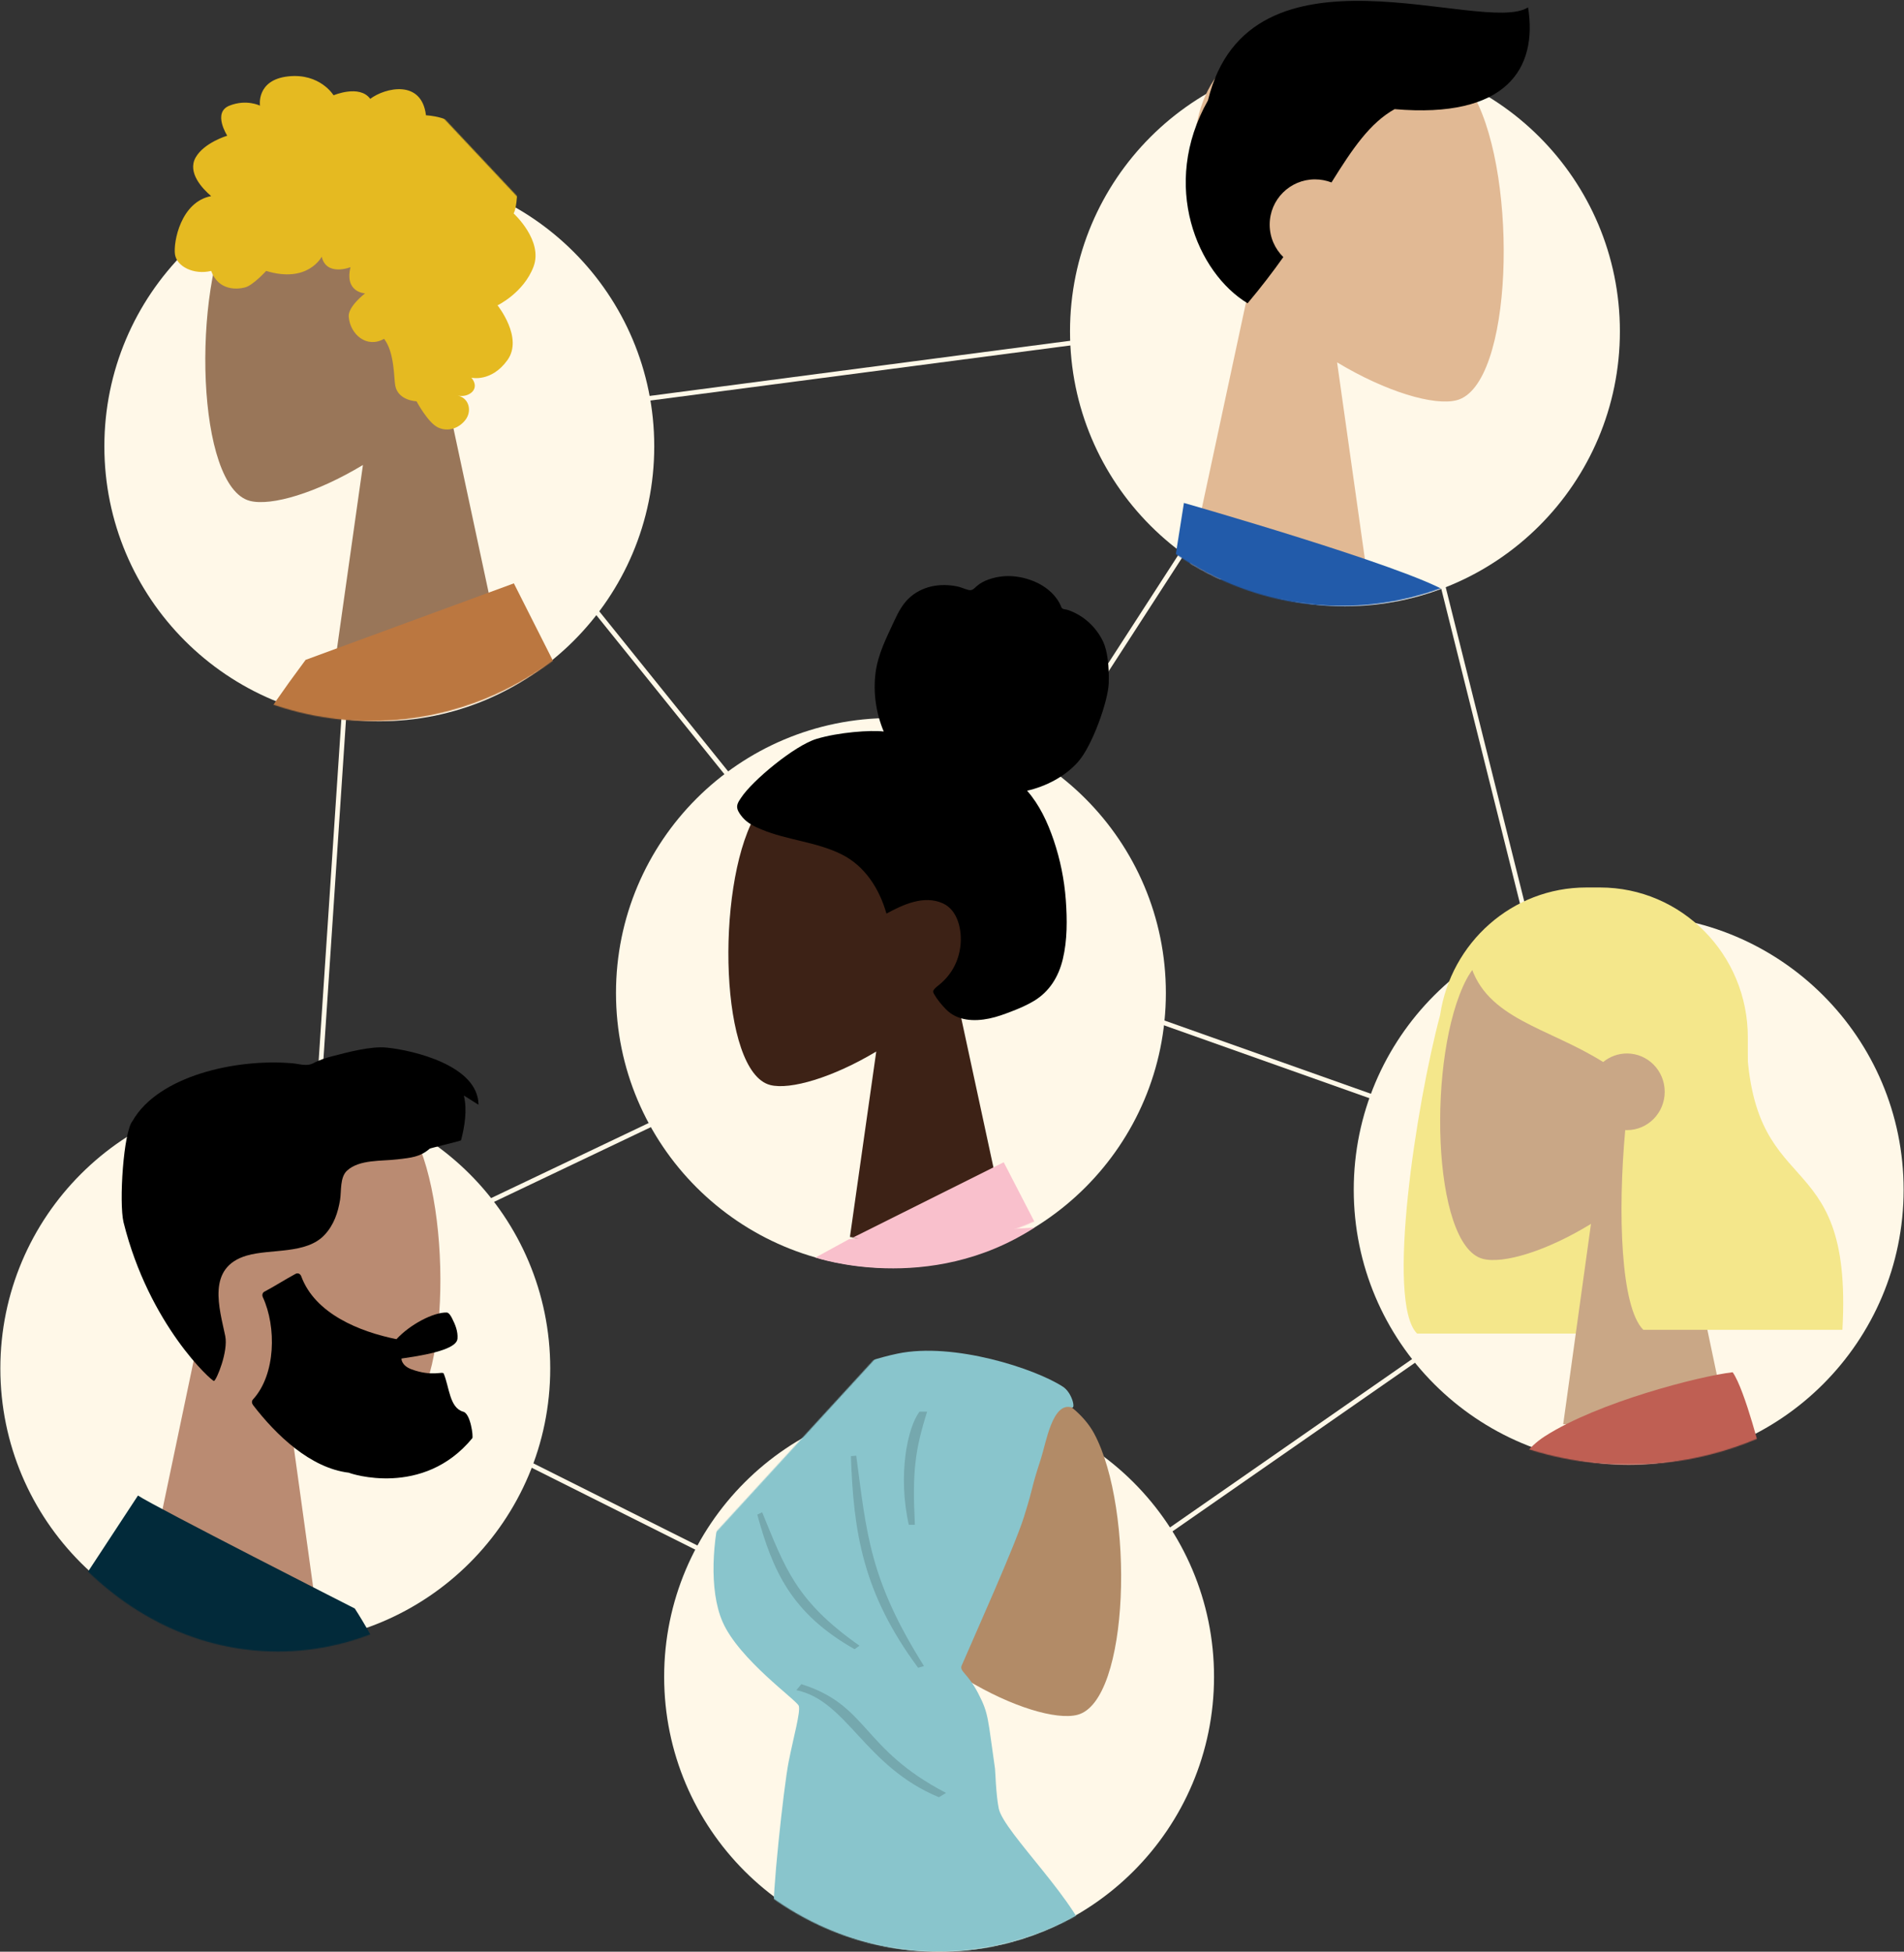
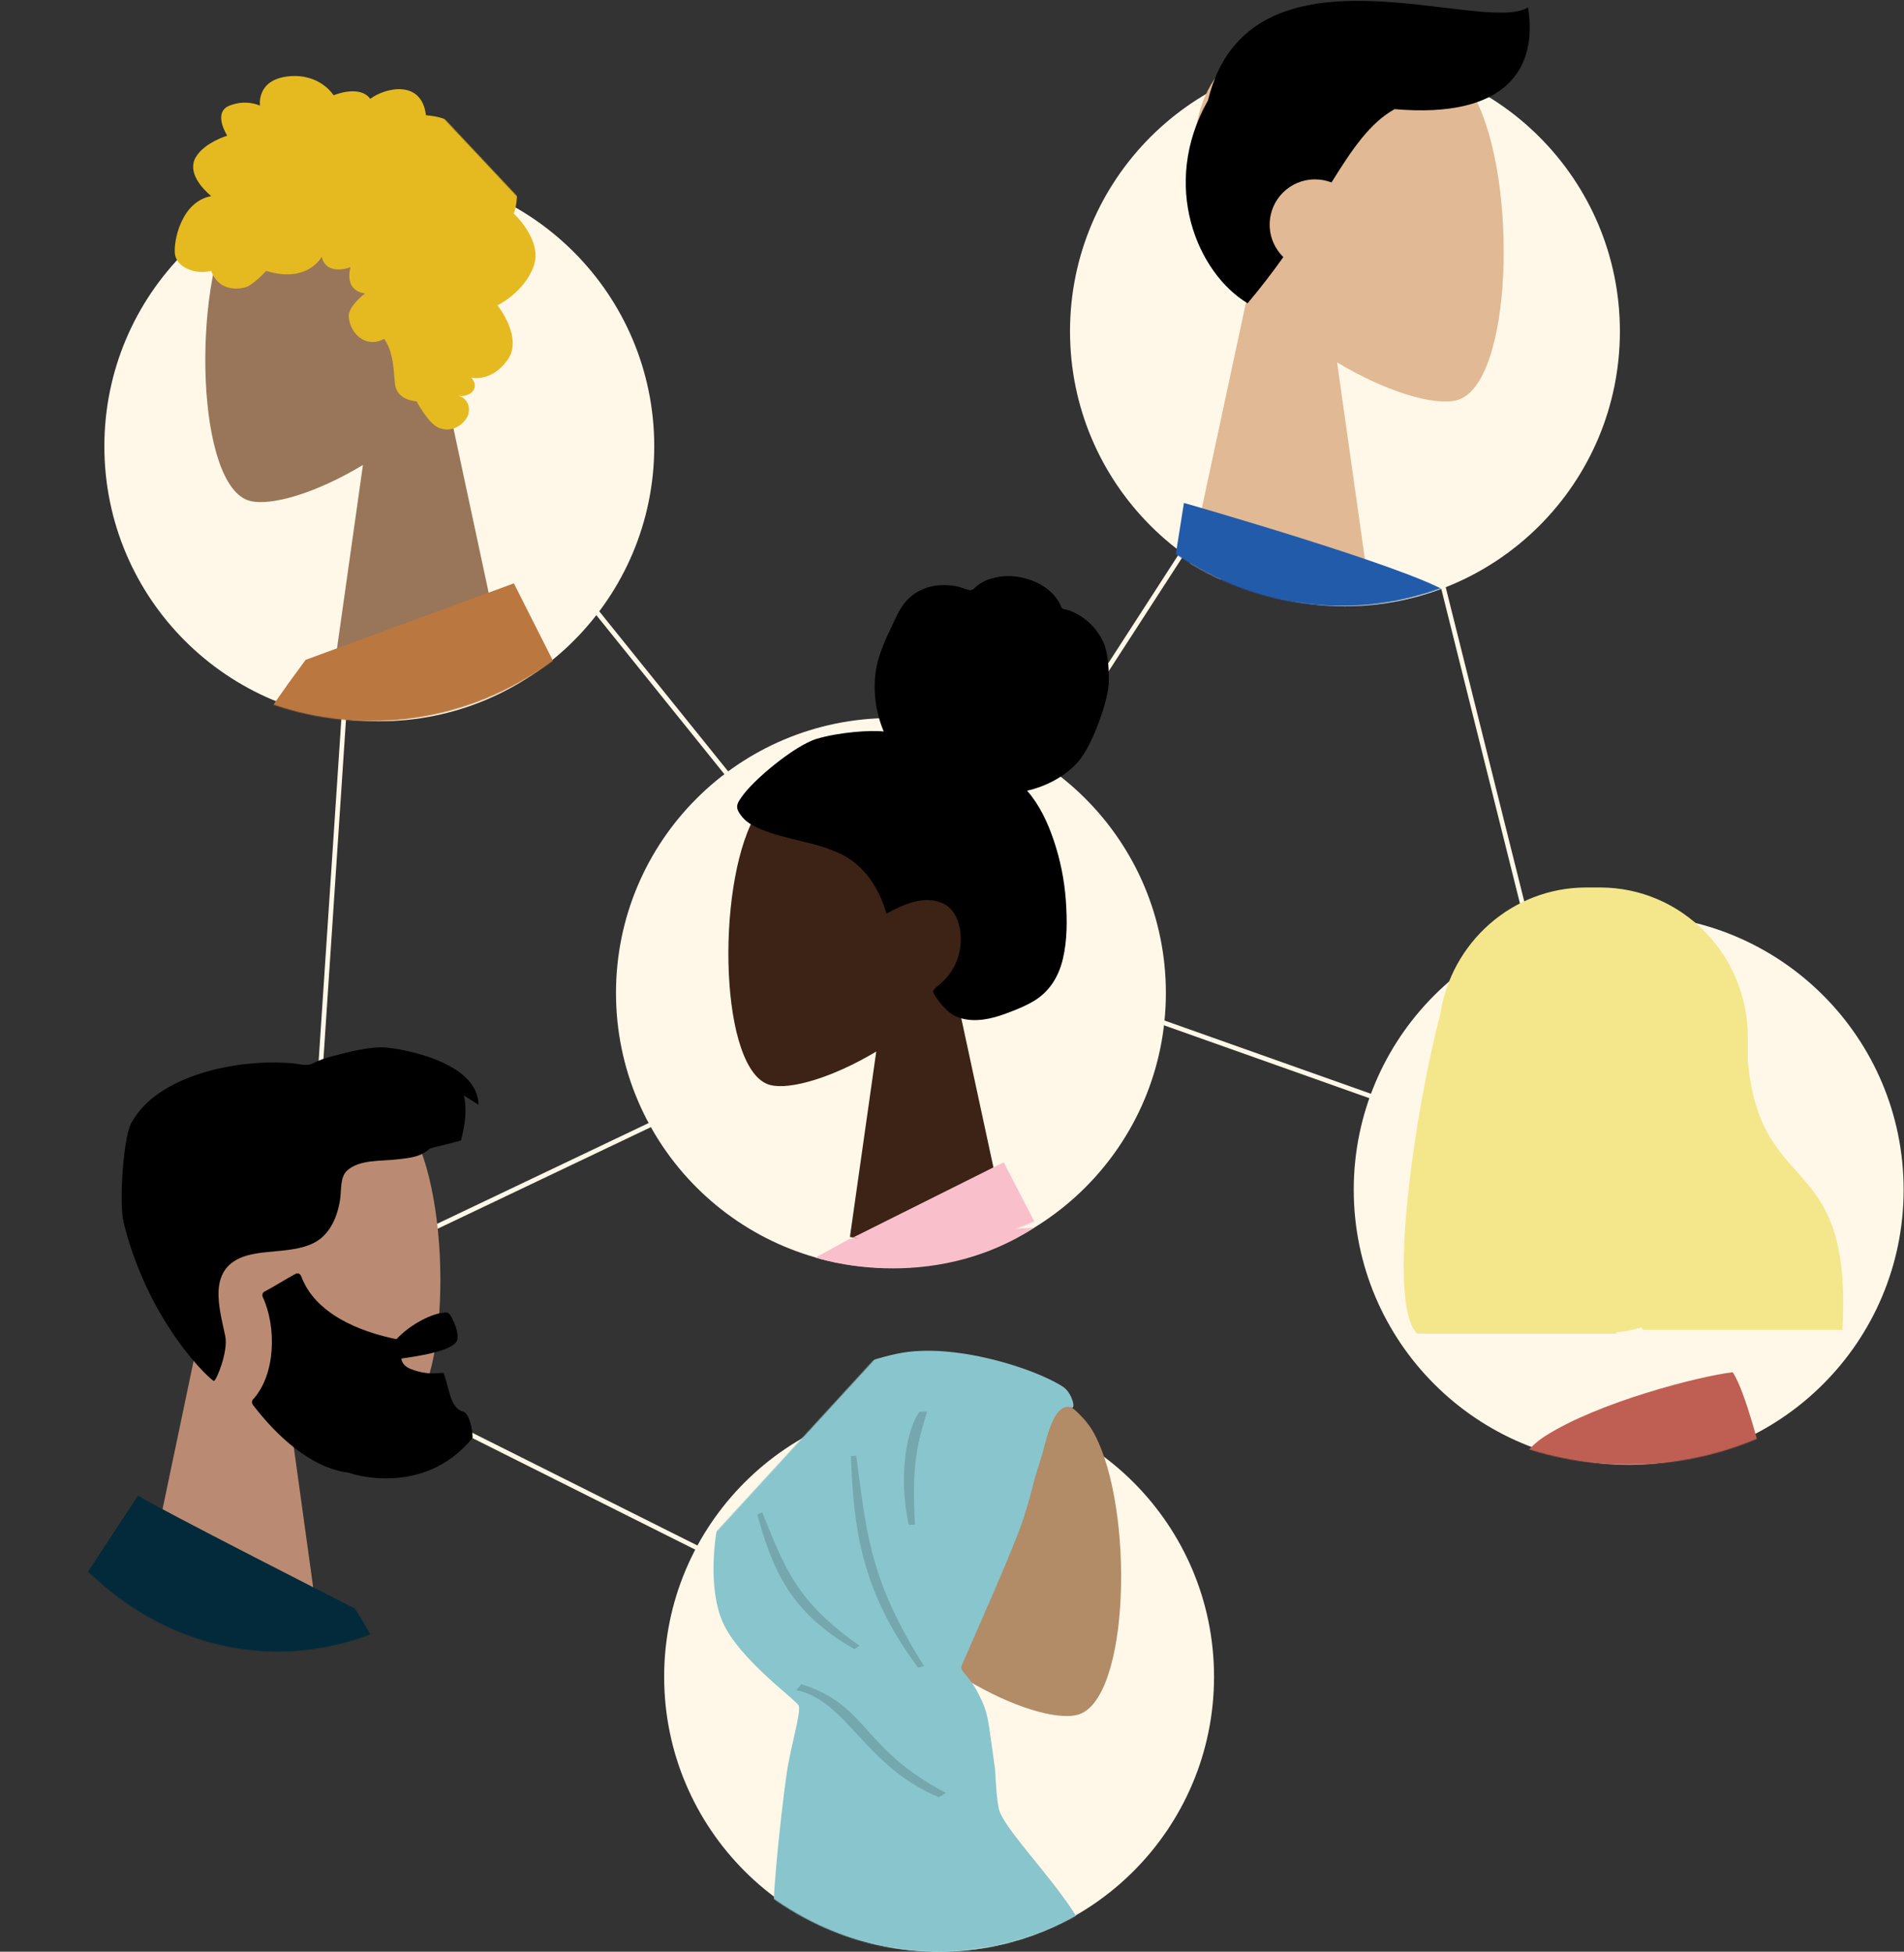
<svg xmlns="http://www.w3.org/2000/svg" xmlns:xlink="http://www.w3.org/1999/xlink" width="2036px" height="2087px" viewBox="0 0 2036 2087">
  <rect x="0" y="0" width="2036" height="2087" fill="#333333" stroke="none" />
  <title>Illustration-CC</title>
  <desc>Created with Sketch.</desc>
  <defs>
    <path d="M341.2,0.159 C152.761,0.159 0,162.903 0,363.659 L0,363.659 C0,564.413 152.761,727.159 341.2,727.159 L341.2,727.159 C529.64,727.159 682.4,564.413 682.4,363.659 L682.4,363.659 C682.4,162.903 529.64,0.159 341.2,0.159 Z" id="path-1" />
    <path d="M341.2,0.159 C152.761,0.159 0,162.903 0,363.659 L0,363.659 C0,564.413 152.761,727.159 341.2,727.159 L341.2,727.159 C529.64,727.159 682.4,564.413 682.4,363.659 L682.4,363.659" id="path-3" />
    <path d="M341.2,0.159 C152.761,0.159 0,162.903 0,363.659 L0,363.659 C0,564.413 152.761,727.159 341.2,727.159 L341.2,727.159 C529.64,727.159 682.4,564.413 682.4,363.659 L682.4,363.659 C682.4,162.903 529.64,0.159 341.2,0.159 Z" id="path-5" />
    <path d="M324.6,0.146 C145.328,0.146 0,158.637 0,354.146 L0,354.146 C0,549.655 145.328,708.146 324.6,708.146 L324.6,708.146 C503.871,708.146 649.2,549.655 649.2,354.146 L649.2,354.146 C649.2,158.637 503.871,0.146 324.6,0.146 Z" id="path-7" />
    <path d="M324.6,0.146 C145.328,0.146 0,158.637 0,354.146 L0,354.146 C0,549.655 145.328,708.146 324.6,708.146 L324.6,708.146 C503.871,708.146 649.2,549.655 649.2,354.146 L649.2,354.146" id="path-9" />
    <path d="M324.6,0.146 C145.328,0.146 0,158.637 0,354.146 L0,354.146 C0,549.655 145.328,708.146 324.6,708.146 L324.6,708.146 C503.871,708.146 649.2,549.655 649.2,354.146 L649.2,354.146 C649.2,158.637 503.871,0.146 324.6,0.146 Z" id="path-11" />
    <path d="M330.763,0.301 C148.018,0.732 0,161.52 0,359.8 L0,359.8 C0,558.346 148.417,719.3 331.501,719.3 L331.501,719.3 C514.582,719.3 663,558.346 663,359.8 L663,359.8 C663,161.52 514.981,0.732 332.238,0.301 L332.238,0.301 L330.763,0.301 Z" id="path-13" />
    <path d="M330.763,0.301 C148.018,0.732 0,161.52 0,359.8 L0,359.8 C0,558.346 148.417,719.3 331.501,719.3 L331.501,719.3 C514.582,719.3 663,558.346 663,359.8 L663,359.8 C663,161.52 514.981,0.732 332.238,0.301 L332.238,0.301" id="path-15" />
    <path d="M330.763,0.301 C148.018,0.732 0,161.52 0,359.8 C0,558.346 148.417,719.3 331.501,719.3 C514.582,719.3 663,558.346 663,359.8 C663,161.52 514.981,0.732 332.238,0.301 L330.763,0.301 Z" id="path-17" />
    <path d="M352.6,0.442 C157.865,0.442 0,158.307 0,353.042 L0,353.042 C0,547.777 157.865,705.642 352.6,705.642 L352.6,705.642 C547.335,705.642 705.199,547.777 705.199,353.042 L705.199,353.042 C705.199,158.307 547.335,0.442 352.6,0.442 Z" id="path-19" />
    <path d="M352.6,0.442 C157.865,0.442 0,158.307 0,353.042 L0,353.042 C0,547.777 157.865,705.642 352.6,705.642 L352.6,705.642 C547.335,705.642 705.199,547.777 705.199,353.042 L705.199,353.042" id="path-21" />
    <path d="M352.6,0.442 C157.865,0.442 0,158.307 0,353.042 C0,547.777 157.865,705.642 352.6,705.642 C547.335,705.642 705.199,547.777 705.199,353.042" id="path-23" />
    <path d="M0,381.695 C0,592.392 144.085,763.195 321.823,763.195 L321.823,763.195 C499.56,763.195 643.646,592.392 643.646,381.695 L643.646,381.695 C643.646,170.998 499.56,0.196 321.823,0.196 L321.823,0.196 C144.085,0.196 0,170.998 0,381.695 L0,381.695 Z" id="path-25" />
    <path d="M0,381.695 C0,592.392 144.085,763.195 321.823,763.195 L321.823,763.195 C499.56,763.195 643.646,592.392 643.646,381.695 L643.646,381.695 C643.646,170.998 499.56,0.196 321.823,0.196 L321.823,0.196 C144.085,0.196 0,170.998 0,381.695" id="path-27" />
    <path d="M0,381.695 C0,592.392 144.085,763.195 321.823,763.195 L321.823,763.195 C499.56,763.195 643.646,592.392 643.646,381.695 L643.646,381.695 C643.646,170.998 499.56,0.196 321.823,0.196 L321.823,0.196 C144.085,0.196 0,170.998 0,381.695" id="path-29" />
    <path d="M0,381.695 C0,592.392 144.085,763.195 321.823,763.195 L321.823,763.195 C499.56,763.195 643.646,592.392 643.646,381.695 L643.646,381.695 C643.646,170.998 499.56,0.196 321.823,0.196 L321.823,0.196 C144.085,0.196 0,170.998 0,381.695" id="path-31" />
    <path d="M383.099,0.131 C171.519,0.131 0,229.253 0,511.89 L0,511.89 C0,794.527 171.519,1023.649 383.099,1023.649 L383.099,1023.649 C594.409,1023.649 765.761,795.127 766.2,512.99 L766.2,512.99 L766.2,510.79 C765.761,228.653 594.409,0.131 383.099,0.131 Z" id="path-33" />
    <path d="M383.099,0.131 C171.519,0.131 0,229.253 0,511.89 L0,511.89 C0,794.527 171.519,1023.649 383.099,1023.649 L383.099,1023.649 C594.409,1023.649 765.761,795.127 766.2,512.99 L766.2,512.99 L766.2,510.79" id="path-35" />
    <path d="M383.099,0.131 C171.519,0.131 0,229.253 0,511.89 L0,511.89 C0,794.527 171.519,1023.649 383.099,1023.649 L383.099,1023.649 C594.409,1023.649 765.761,795.127 766.2,512.99 L766.2,512.99 L766.2,510.79 C765.761,228.653 594.409,0.131 383.099,0.131 Z" id="path-37" />
  </defs>
  <g id="Page-1" stroke="none" stroke-width="1" fill="none" fill-rule="evenodd">
    <g id="Illustration-CC" transform="translate(-25, -72)">
      <g id="Group-2">
        <line x1="488.5" y1="509.5" x2="1042.5" y2="1197.5" id="Line" stroke="#FFF8E8" stroke-width="5" stroke-linecap="square" />
        <line x1="349.5" y1="1451.5" x2="1027.5" y2="1128.5" id="Line-2" stroke="#FFF8E8" stroke-width="5" stroke-linecap="square" />
        <line x1="404.5" y1="660.5" x2="349.5" y2="1488.5" id="Line-3" stroke="#FFF8E8" stroke-width="5" stroke-linecap="square" />
        <line x1="349.5" y1="1516.5" x2="1060.5" y2="1872.5" id="Line-4" stroke="#FFF8E8" stroke-width="5" stroke-linecap="square" />
-         <line x1="1064.5" y1="1855.5" x2="1737.5" y2="1387.5" id="Line-5" stroke="#FFF8E8" stroke-width="5" stroke-linecap="square" />
        <line x1="1737.5" y1="1376.5" x2="1492.5" y2="396.5" id="Line-6" stroke="#FFF8E8" stroke-width="5" stroke-linecap="square" />
-         <line x1="1492.5" y1="396.5" x2="463.5" y2="531.5" id="Line-7" stroke="#FFF8E8" stroke-width="5" stroke-linecap="square" />
        <line x1="1442.5" y1="426.5" x2="1019.5" y2="1080.5" id="Line-8" stroke="#FFF8E8" stroke-width="5" stroke-linecap="square" />
        <line x1="1029.5" y1="1080.5" x2="1773.5" y2="1344.5" id="Line-9" stroke="#FFF8E8" stroke-width="5" stroke-linecap="square" />
        <g id="Group">
          <g id="Group-13" transform="translate(81, 115)">
            <path d="M349.6,140.3 C511.972,140.3 643.6,271.928 643.6,434.3 C643.6,596.672 511.972,728.3 349.6,728.3 C187.228,728.3 55.6,596.672 55.6,434.3 C55.6,271.928 187.228,140.3 349.6,140.3" id="Fill-1" fill="#FFF8E8" fill-rule="nonzero" />
            <g id="Group-12" transform="translate(0, 0.841)">
              <g id="Group-5">
                <g id="Fill-3-Clipped">
                  <mask id="mask-2" fill="white">
                    <use xlink:href="#path-1" />
                  </mask>
                  <g id="path-1" />
                  <path d="M421.3,378.759 C456.5,337.359 480.3,286.659 476.3,229.859 C464.8,66.159 237.2,102.159 193,184.759 C148.7,267.359 154,476.959 211.2,491.759 C234,497.659 282.6,483.259 332.1,453.359 L301,673.359 L484.4,673.359 L421.3,378.759 Z" id="Fill-3" fill="#997659" fill-rule="nonzero" mask="url(#mask-2)" />
                </g>
              </g>
              <g id="Group-8">
                <g id="Fill-6-Clipped">
                  <mask id="mask-4" fill="white">
                    <use xlink:href="#path-3" />
                  </mask>
                  <g id="path-3" />
                  <path d="M433.6,379.159 C433,379.058 434.8,379.459 435.3,379.659 C446.2,383.358 448.4,396.459 441.7,405.159 C434.6,414.358 422.7,418.358 412,413.058 C401.4,407.759 389.4,385.259 389.4,385.259 C389.4,385.259 370,384.759 366.7,368.759 C365.1,360.959 366.1,333.259 354.7,318.459 C336.1,329.058 318.4,313.659 316.9,294.858 C316,283.858 334.4,269.858 334.4,269.858 C334.4,269.858 312.2,269.058 318.8,241.858 C318.8,241.858 293.1,252.059 288,230.659 C288,230.659 273.3,259.558 228.6,245.858 C228.6,245.858 214.7,261.159 206.2,263.459 C197.7,265.759 177.7,267.259 169.8,245.858 C151.3,250.358 133,241.159 131.1,228.159 C129.2,215.159 137.3,171.958 169.8,165.858 C160.4,157.858 144.1,140.659 153.2,124.558 C162.3,108.558 187,101.258 187,101.258 C187,101.258 171,76.459 189.3,69.159 C207.6,61.858 222,69.159 222,69.159 C222,69.159 217.8,41.658 252,37.858 C286.2,34.059 300.7,58.059 300.7,58.059 C300.7,58.059 328.5,46.258 339.9,61.858 C355.9,49.858 394.9,40.758 399.5,79.459 C399.5,79.459 429.4,80.459 439,98.258 C468.4,91.159 496.8,113.558 497.3,146.16 C497.8,178.758 493.2,184.358 493.2,184.358 C493.2,184.358 525.1,213.358 514.5,241.358 C503.9,269.358 476,282.659 476,282.659 C476,282.659 503.9,317.259 486.6,341.259 C469.4,365.159 448.1,360.058 448.1,360.058 C458.4,372.558 444.7,381.759 433.6,379.159" id="Fill-6" fill="#E5BA21" fill-rule="nonzero" mask="url(#mask-4)" />
                </g>
              </g>
              <g id="Group-11">
                <g id="Fill-9-Clipped">
                  <mask id="mask-6" fill="white">
                    <use xlink:href="#path-5" />
                  </mask>
                  <g id="path-5" />
                  <path d="M493.5,579.959 L543.8,679.559 C543.8,679.559 381.9,773.959 200.1,765.459 C218.4,740.659 217.9,732.858 270.8,661.759 L493.5,579.959 Z" id="Fill-9" fill="#BB7740" fill-rule="nonzero" mask="url(#mask-6)" />
                </g>
              </g>
            </g>
          </g>
          <g id="Group-13" transform="translate(703, 1450)">
            <path d="M326.2,121.001 C488.572,121.001 620.2,252.629 620.2,415.001 C620.2,577.372 488.572,709.001 326.2,709.001 C163.829,709.001 32.2,577.372 32.2,415.001 C32.2,252.629 163.829,121.001 326.2,121.001" id="Fill-1" fill="#FFF8E8" fill-rule="nonzero" />
            <g id="Group-12" transform="translate(325, 355.355) scale(-1, 1) translate(-325, -355.355) translate(0, 0.855)">
              <g id="Group-5">
                <g id="Fill-3-Clipped">
                  <mask id="mask-8" fill="white">
                    <use xlink:href="#path-7" />
                  </mask>
                  <g id="path-7" />
                  <path d="M443.9,632.845 L264,632.845 L294.5,417.245 C246,446.545 198.3,460.646 175.9,454.845 C119.8,440.345 114.6,235.045 158,154.045 C201.4,73.045 424.7,37.745 436,198.245 C439.9,253.946 416.5,303.646 382,344.146 L443.9,632.845 Z" id="Fill-3" fill="#B28B67" fill-rule="nonzero" mask="url(#mask-8)" />
                </g>
              </g>
              <g id="Group-8">
                <g id="Fill-6-Clipped">
                  <mask id="mask-10" fill="white">
                    <use xlink:href="#path-9" />
                  </mask>
                  <g id="path-9" />
                  <path d="M214.8,180.545 C226.9,217.845 221.3,205.545 232.999,243.045 C242.8,274.445 286.1,370.646 299.6,402.045 C302.4,408.445 293.499,409.745 281.999,431.845 C270.499,453.945 271.9,458.345 263.999,512.445 C263.699,513.646 263.1,539.945 259.999,555.045 C254.699,580.646 171.4,658.445 162.9,702.045 C154.4,745.646 141.699,847.345 150.199,850.146 C182.499,860.845 239.4,825.245 320.9,743.345 C339.199,724.045 378.1,708.845 438.8,701.545 C449.8,700.245 495.6,684.445 500.3,666.345 C503.199,655.045 490.1,532.445 484.699,505.146 C479.3,477.845 471.9,452.045 473.8,445.345 C475.4,439.545 537.8,395.845 555.4,355.245 C570.199,321.146 566.1,266.845 555.4,227.845 C545.199,190.646 518.9,148.345 490.1,124.345 C458.1,97.745 408.1,76.845 367.999,68.545 C308.199,56.146 220.699,84.745 191.3,104.045 C181.699,110.345 177.699,127.545 181.699,126.245 C202.6,119.445 209.4,164.045 214.8,180.545" id="Fill-6" fill="#89C5CC" fill-rule="nonzero" mask="url(#mask-10)" />
                </g>
              </g>
              <g id="Group-11">
                <g id="Fill-9-Clipped">
                  <mask id="mask-12" fill="white">
                    <use xlink:href="#path-11" />
                  </mask>
                  <g id="path-11" />
                  <path d="M324,542.946 L316.4,538.345 C407.101,491.146 399.101,444.646 471.101,422.046 L476.4,428.446 C422,439.845 403.4,510.146 324,542.946 L324,542.946 Z M418.101,178.246 C415.301,258.646 405.801,324.246 346.2,404.546 L340,402.646 C398,310.345 401.2,262.146 412.4,177.746 L418.101,178.246 Z M518.2,240.746 C501.9,300.246 482.2,346.146 414.2,384.646 L408.9,380.946 C477.301,332.845 488.5,297.746 513,238.246 L518.2,240.746 Z M344.7,130.646 C357.5,147.246 368.2,197.845 356.2,251.646 L349.7,251.646 C352.5,194.646 349.7,172.345 336.601,130.646 L344.7,130.646 Z" id="Fill-9" fill="#000000" fill-rule="nonzero" opacity="0.383" mask="url(#mask-12)" />
                </g>
              </g>
            </g>
          </g>
          <g id="Group-13" transform="translate(1128, 0)">
            <path d="M335.2,132.3 C497.571,132.3 629.2,263.928 629.2,426.3 C629.2,588.672 497.571,720.3 335.2,720.3 C172.828,720.3 41.2,588.672 41.2,426.3 C41.2,263.928 172.828,132.3 335.2,132.3" id="Fill-1" fill="#FFF8E8" fill-rule="nonzero" />
            <g id="Group-12" transform="translate(331.5, 360.7) scale(-1, 1) translate(-331.5, -360.7) translate(0, 0.7)">
              <g id="Group-5">
                <g id="Fill-3-Clipped">
                  <mask id="mask-14" fill="white">
                    <use xlink:href="#path-13" />
                  </mask>
                  <g id="path-13" />
                  <path d="M497.2,691 L303.399,691 L336.2,458.8 C283.899,490.3 232.5,505.5 208.399,499.3 C147.899,483.7 142.399,262.5 189.2,175.3 C236,88.1 476.5,50.1 488.7,222.9 C492.899,282.9 467.7,336.4 430.5,380.1 L497.2,691 Z" id="Fill-3" fill="#E1B994" fill-rule="nonzero" mask="url(#mask-14)" />
                </g>
              </g>
              <g id="Group-8">
                <g id="Fill-6-Clipped">
                  <mask id="mask-16" fill="white">
                    <use xlink:href="#path-15" />
                  </mask>
                  <g id="path-15" />
                  <path d="M132,79.2 C180.1,109.8 430.2,-2.9 474.3,178.7 C525.6,269.4 485.6,363.3 431.899,395.6 C417.5,378.5 404.899,362 393.7,346.2 C402.7,337.4 408.3,325.1 408.3,311.5 C408.3,284.7 386.6,263.1 359.899,263.1 C353.6,263.1 347.7,264.3 342.2,266.4 C319.7,230.2 301,202.7 274.7,188 C155.5,198.3 121.5,145.1 132,79.2" id="Fill-6" fill="#000000" fill-rule="nonzero" mask="url(#mask-16)" />
                </g>
              </g>
              <g id="Group-11">
                <g id="Fill-9-Clipped">
                  <mask id="mask-18" fill="white">
                    <use xlink:href="#path-17" />
                  </mask>
                  <g id="path-17" />
                  <path d="M511.2,679.9 C449.599,699.7 377.599,727.3 286.099,755 C273.8,726.8 209.099,709.6 217.899,704.6 C263.599,676.6 500,609.1 500,609.1 L511.2,679.9 Z" id="Fill-9" fill="#225BAA" fill-rule="nonzero" mask="url(#mask-18)" />
                </g>
              </g>
            </g>
          </g>
          <g id="Group-16" transform="translate(1414, 932)">
            <path d="M352.6,118.2 C514.972,118.2 646.6,249.829 646.6,412.2 C646.6,574.572 514.972,706.2 352.6,706.2 C190.228,706.2 58.6,574.572 58.6,412.2 C58.6,249.829 190.228,118.2 352.6,118.2" id="Fill-1" fill="#FFF8E8" fill-rule="nonzero" />
            <g id="Group-15" transform="translate(0, 0.558)">
              <g id="Group-5">
                <g id="Fill-3-Clipped">
                  <mask id="mask-20" fill="white">
                    <use xlink:href="#path-19" />
                  </mask>
                  <g id="path-19" />
                </g>
              </g>
              <g id="Group-8" />
              <g id="Group-11">
                <g id="Fill-9-Clipped">
                  <mask id="mask-22" fill="white">
                    <use xlink:href="#path-21" />
                  </mask>
                  <g id="path-23" />
                </g>
              </g>
              <g id="Group-14">
                <g id="Fill-12-Clipped">
                  <g id="Long" transform="translate(347, 375.442) scale(-1, 1) translate(-347, -375.442) translate(112, 88.442)" fill-rule="nonzero">
                    <path d="M431.015,136.271 C456.352,230.909 489.37,443.632 455.678,477 L242.518,477 C242.496,476.617 242.475,476.234 242.454,475.853 C163.448,466.99 102,399.092 102,316.647 L102,160.186 C102,71.718 172.753,0 260.032,0 L274.733,0 C353.993,0 419.626,59.146 431.015,136.271 Z" id="Hair-Back" fill="#F4E78B" />
                    <g id="Head" transform="translate(124, 30)" fill="#C9A786">
-                       <path d="M60.393,257.022 C26.712,216.716 3.915,167.32 7.725,111.971 C18.7,-47.507 236.452,-12.424 278.81,68.067 C321.167,148.557 316.134,352.728 261.391,367.114 C239.559,372.851 193.052,358.798 145.718,329.711 L175.429,544 L0,544 L60.393,257.022 Z" id="Path" />
-                     </g>
+                       </g>
                    <path d="M233.092,259.421 C241.21,347.931 237.958,449.007 213.764,473 L0.861,473 C-11.001,263.807 103.642,344.816 103.642,147.856 C110.789,140.767 117.543,133.751 124.226,127.701 L123.989,121.908 C160.856,45.303 207.627,7 264.304,7 C349.318,7 376.153,47.151 399,81.241 C381.915,140.742 315.614,149.565 256.7,186.654 C249.756,180.927 240.901,177.495 231.257,177.495 C208.957,177.495 190.879,195.844 190.879,218.479 C190.879,241.113 208.957,259.462 231.257,259.462 C231.872,259.462 232.484,259.448 233.092,259.421 Z" id="Hair-Front" fill="#F4E78B" />
                  </g>
                  <mask id="mask-24" fill="white">
                    <use xlink:href="#path-23" />
                  </mask>
                  <g id="path-25" />
                  <path d="M463.796,606.812 C428.575,610.894 319.823,638.744 262.945,675.286 C225.107,699.596 222.629,741 222.629,741 L495.59,700.259 C495.59,700.259 477.166,625.806 463.796,606.812" id="Fill-12" fill="#BF5F53" fill-rule="nonzero" mask="url(#mask-24)" />
                </g>
              </g>
            </g>
          </g>
          <g id="Group-16" transform="translate(0, 1074)">
-             <path d="M319.371,167.3 C481.743,167.3 613.371,298.928 613.371,461.3 C613.371,623.672 481.743,755.301 319.371,755.301 C156.999,755.301 25.371,623.672 25.371,461.3 C25.371,298.928 156.999,167.3 319.371,167.3" id="Fill-1" fill="#FFF8E8" fill-rule="nonzero" />
            <g id="Group-15" transform="translate(322, 382.805) scale(-1, 1) translate(-322, -382.805) translate(0, 0.805)">
              <g id="Group-5">
                <g id="Fill-3-Clipped">
                  <mask id="mask-26" fill="white">
                    <use xlink:href="#path-25" />
                  </mask>
                  <g id="path-27" />
                  <path d="M401.796,403.995 C436.481,362.394 459.93,311.495 455.924,254.394 C444.59,89.996 220.652,126.096 177.077,209.095 C133.501,292.096 138.679,502.596 194.957,517.495 C217.428,523.394 265.206,508.894 313.96,478.894 L283.379,699.894 L463.838,699.894 L401.796,403.995 Z" id="Fill-3" fill="#BA8B72" fill-rule="nonzero" mask="url(#mask-26)" />
                </g>
              </g>
              <g id="Group-8">
                <g id="Fill-6-Clipped">
                  <mask id="mask-28" fill="white">
                    <use xlink:href="#path-27" />
                  </mask>
                  <g id="path-29" />
                  <path d="M477.224,195.795 C449.671,147.695 366.721,128.895 306.242,134.195 C297.742,134.995 290.902,137.895 283.379,133.795 C277.224,130.495 270.287,128.395 263.447,126.595 C247.228,122.395 222.314,115.695 205.704,117.395 C176.784,120.295 107.805,136.595 107.315,178.495 C107.218,178.695 123.046,168.495 122.949,168.695 L122.949,168.795 C119.236,184.295 122.167,201.795 125.977,216.495 C126.173,217.295 158.611,224.795 159.49,225.495 C169.847,234.495 179.519,235.195 193.882,236.895 C210.882,238.995 234.722,236.795 247.912,248.995 C255.631,256.095 253.872,270.895 255.338,280.095 C257.585,293.795 261.884,306.895 271.85,317.595 C291.391,338.695 329.3,332.295 355.094,339.795 C398.572,352.495 384.209,396.395 378.152,425.795 C374.732,442.395 387.532,473.095 390.169,473.895 C392.221,474.495 459.539,414.195 486.896,304.195 C491.879,283.095 486.995,207.295 477.224,195.795" id="Fill-6" fill="#000000" fill-rule="nonzero" mask="url(#mask-28)" />
                </g>
              </g>
              <g id="Group-11">
                <g id="Fill-9-Clipped">
                  <mask id="mask-30" fill="white">
                    <use xlink:href="#path-29" />
                  </mask>
                  <g id="path-31" />
                  <path d="M348.352,493.495 C324.024,466.796 323.34,415.995 337.898,384.394 C338.875,382.394 338.582,379.695 336.432,378.495 C325.099,372.495 314.351,365.495 303.018,359.394 C300.477,357.995 297.839,359.296 296.862,361.995 C282.109,401.995 234.624,421.195 195.055,429.195 C180.692,413.596 155.582,400.296 141.22,400.695 C138.581,400.796 136.139,405.894 135.748,406.596 C132.133,413.596 129.202,420.894 129.788,428.596 C130.374,437.695 150.599,444.495 189.583,449.894 C189.876,449.894 189.974,457.394 178.835,461.495 C156.559,469.596 145.714,463.195 144.541,465.995 C138.484,480.296 138.386,502.796 123.535,506.796 C115.816,508.894 112.69,533.596 113.96,535.096 C166.525,599.096 244.688,572.894 245.861,571.995 C286.896,567.196 323.926,531.596 348.45,499.596 C349.818,497.596 350.111,495.296 348.352,493.495" id="Fill-9" fill="#000000" fill-rule="nonzero" mask="url(#mask-30)" />
                </g>
              </g>
              <g id="Group-14">
                <g id="Fill-12-Clipped">
                  <mask id="mask-32" fill="white">
                    <use xlink:href="#path-31" />
                  </mask>
                  <g id="path-33" />
                  <path d="M471.459,596.395 L527.835,682.295 C527.835,682.295 445.959,783.795 204.142,782.996 C217.82,750.395 239.607,717.196 239.607,717.196 C239.607,717.196 454.166,608.095 471.459,596.395" id="Fill-12" fill="#022A3A" fill-rule="nonzero" mask="url(#mask-32)" />
                </g>
              </g>
            </g>
          </g>
        </g>
      </g>
      <g id="Group-15" transform="translate(626, 380)">
        <path d="M351.7,459.818 C514.071,459.818 645.7,591.447 645.7,753.818 C645.7,916.191 514.071,1047.819 351.7,1047.819 C189.328,1047.819 57.7,916.191 57.7,753.818 C57.7,591.447 189.328,459.818 351.7,459.818" id="Fill-1" fill="#FFF8E8" fill-rule="nonzero" />
        <g id="Group-12" transform="translate(0, 0.87)">
          <g id="Group-5">
            <g id="Fill-3-Clipped">
              <mask id="mask-34" fill="white">
                <use xlink:href="#path-33" />
              </mask>
              <g id="path-35" />
              <path d="M419.6,746.049 C452.6,707.449 475,660.249 471.201,607.249 C460.401,454.649 247,488.249 205.5,565.249 C164,642.249 168.901,837.549 222.6,851.349 C244,856.849 289.6,843.349 336,815.549 L306.901,1020.549 L478.8,1020.549 L419.6,746.049 Z" id="Fill-3" fill="#3D2216" fill-rule="nonzero" mask="url(#mask-34)" />
            </g>
          </g>
          <g id="Group-8">
            <g id="Fill-6-Clipped">
              <mask id="mask-36" fill="white">
                <use xlink:href="#path-35" />
              </mask>
              <g id="path-37" />
              <path d="M272.1,481.249 C295.6,474.149 329.701,471.649 344,473.349 C335.8,453.849 332.6,432.149 335.201,410.949 C337.8,390.449 347,372.949 355.5,354.549 C359.401,346.049 363.901,337.649 370.5,331.249 C377.3,324.649 385.8,320.349 394.8,318.249 C404,316.149 413.6,316.349 422.8,318.249 C426.901,319.149 430.5,320.949 434.5,321.949 C438.6,323.049 440.6,320.449 443.5,317.849 C450.6,311.649 461.1,308.649 470.1,307.549 C480.201,306.349 490.8,307.849 500.401,311.149 C509.8,314.349 518.8,319.649 525.701,327.249 C528.701,330.649 531.5,334.549 533.3,338.849 C534,340.649 534.201,341.649 535.901,342.249 C537.5,342.849 539.401,342.849 541.1,343.449 C557.3,348.949 571.201,361.449 578.701,377.449 C583.1,386.849 585.201,403.349 584.6,421.749 C584,440.249 567.3,488.449 551.6,506.049 C537.6,521.749 517.1,532.149 497.3,536.649 C510.5,551.649 519.201,570.349 525.701,589.449 C532.701,610.149 537.1,631.649 538.701,653.549 C540.201,674.349 540.401,696.349 535.5,716.749 C530.901,735.849 521.1,751.449 504.8,761.349 C497.3,765.849 489.3,769.349 481.201,772.449 C473.201,775.549 465.201,778.549 456.8,780.249 C441,783.549 422.701,782.949 410.5,770.349 C406.1,765.849 401.3,760.149 398.1,754.549 C396.901,752.549 396.3,751.249 397.701,749.349 C399.401,747.049 402.1,745.249 404.201,743.449 C416.5,733.049 424.1,719.149 426,702.649 C427.901,685.949 423.401,664.349 407.1,657.049 C387,648.049 364.8,658.349 346.901,668.049 C339.3,641.249 323.701,617.149 299.201,604.849 C272.1,591.249 241,589.649 213.201,578.049 C205.901,575.049 198.6,571.549 193.201,565.349 C191,562.749 188.401,559.449 187.5,555.949 C186.3,551.449 189.201,547.649 191.5,544.149 C203.5,525.849 248.6,488.349 272.1,481.249" id="Fill-6" fill="#000000" fill-rule="nonzero" mask="url(#mask-36)" />
            </g>
          </g>
          <g id="Group-11">
            <g id="Fill-9-Clipped">
              <mask id="mask-38" fill="white">
                <use xlink:href="#path-37" />
              </mask>
              <g id="path-39" />
              <path d="M472.3,933.948 L293.5,1023.249 C293.5,1023.249 245,1063.349 261.901,1127.849 C262.5,1132.849 512.8,1012.348 512.8,1012.348 L472.3,933.948 Z" id="Fill-9" fill="#F9C0CC" fill-rule="nonzero" mask="url(#mask-38)" />
            </g>
          </g>
        </g>
        <path d="M307,1017.019 L271,1036.719 C271,1036.719 392.3,1078.019 505.3,1004.619 L307,1017.019 Z" id="Fill-13" fill="#F9C0CC" fill-rule="nonzero" />
      </g>
    </g>
  </g>
</svg>